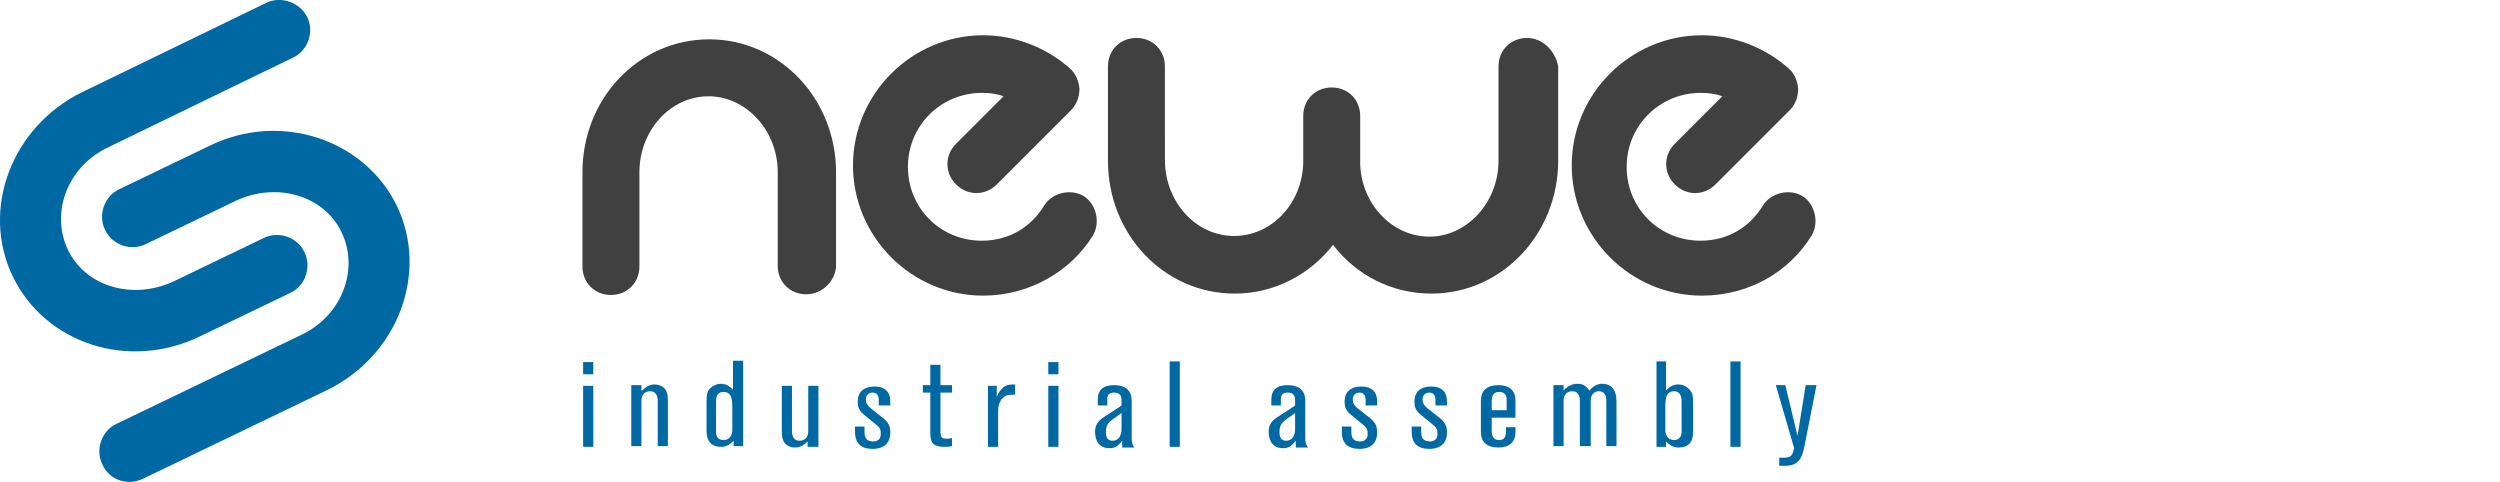
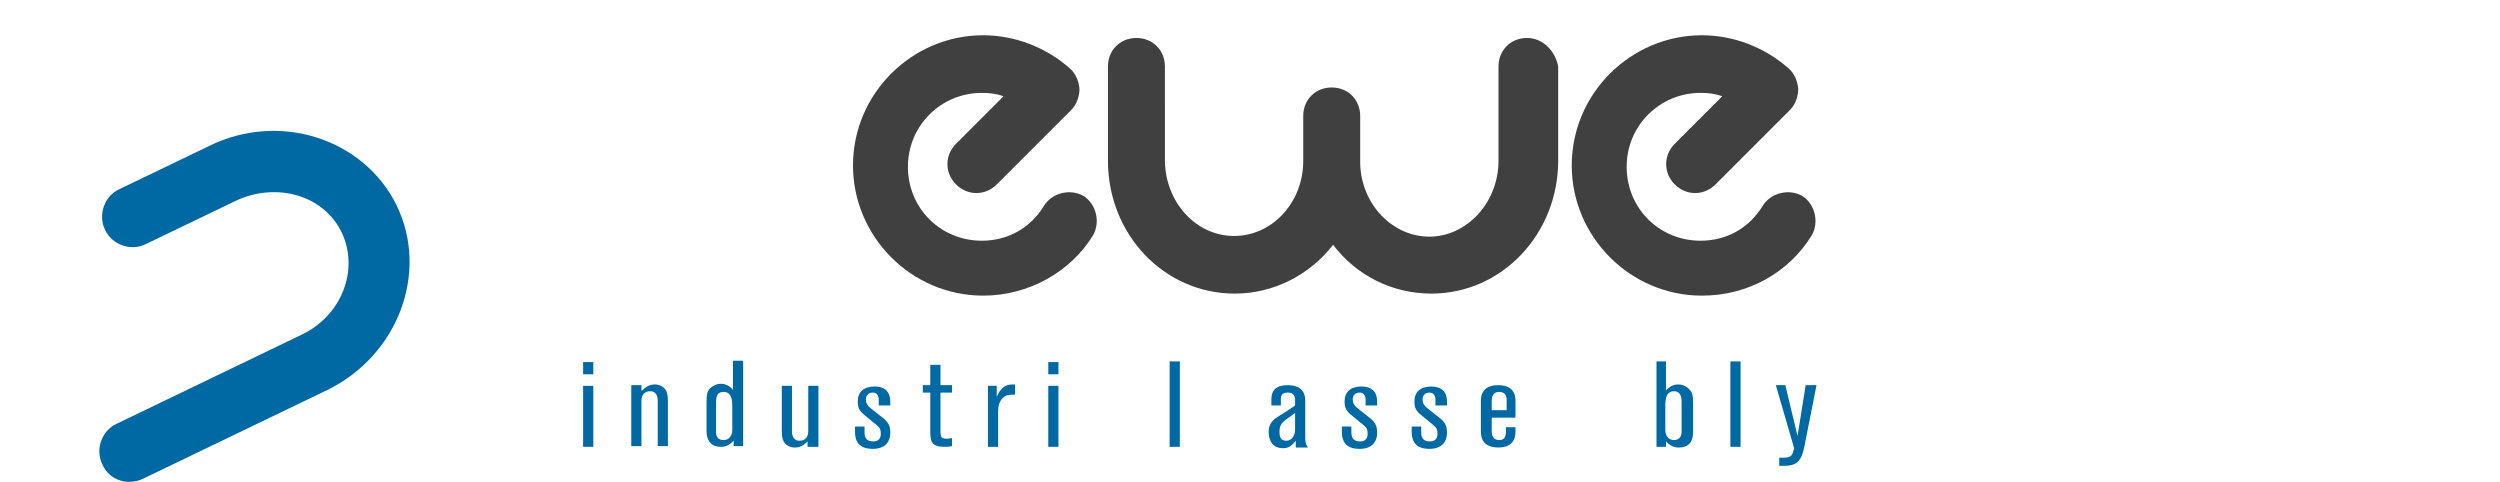
<svg xmlns="http://www.w3.org/2000/svg" version="1.1" id="Vrstva_1" x="0px" y="0px" viewBox="0 0 368.7 71.1" style="enable-background:new 0 0 368.7 71.1;" xml:space="preserve">
  <style type="text/css">
	.st0{fill:#0069A4;}
	.st1{fill:#404041;}
</style>
  <g>
-     <path class="st0" d="M45.3,2.5c1.1,2.2,0.1,5-2.1,6L16,21.7c-6,2.8-8.6,9.6-6,15.1s9.6,7.5,15.6,4.7l13.3-6.4c2.2-1.1,5-0.1,6,2.1   c1.1,2.2,0.1,5-2.1,6l-13.3,6.4C19,54.7,6.7,50.7,1.9,40.8S1.7,18.7,12.1,13.6L39.3,0.4C41.4-0.6,44.2,0.3,45.3,2.5" />
    <path class="st0" d="M15.1,68.5c-1.1-2.2-0.1-5,2.1-6l27.2-13.1c6-2.8,8.6-9.6,6-15.1s-9.6-7.5-15.6-4.7L21.5,36   c-2.2,1.1-5,0.1-6-2.1c-1.1-2.2-0.1-5,2.1-6l13.3-6.4c10.4-5.1,22.8-1,27.6,8.8c4.8,9.9,0.2,22.1-10.2,27.2L21.1,70.6   C18.8,71.7,16.1,70.8,15.1,68.5" />
  </g>
  <g>
    <g>
      <g>
        <g>
-           <path class="st1" d="M118.9,43.4c-2.4,0-4.2-1.8-4.2-4.2V25.4c0-6.2-4.7-11.2-10.2-11.2c-5.7,0-10.2,5.1-10.2,11.2v13.9      c0,2.4-1.8,4.2-4.2,4.2s-4.2-1.8-4.2-4.2V25.4c0-10.9,8.3-19.6,18.7-19.6s18.7,8.8,18.7,19.6v13.9      C123.2,41.4,121.3,43.4,118.9,43.4z" />
-         </g>
+           </g>
      </g>
    </g>
    <path class="st1" d="M225.2,5.6c-2.4,0-4.2,1.8-4.2,4.2v13.9c0,6.2-4.7,11.2-10.2,11.2c-5.4,0-10-4.7-10.2-10.7c0-0.1,0-0.4,0-0.4   v-6.7c0-2.4-1.8-4.2-4.2-4.2l0,0l0,0c-2.4,0-4.2,1.8-4.2,4.2v6.6c0,0.1,0,0.4,0,0.4c-0.2,6-4.7,10.7-10.2,10.7   c-5.7,0-10.2-5.1-10.2-11.2V9.8c0-2.4-1.8-4.2-4.2-4.2c-2.4,0-4.2,1.8-4.2,4.2v13.9c0,10.9,8.3,19.6,18.7,19.6   c5.8,0,11.1-2.8,14.5-7.2c3.4,4.5,8.7,7.2,14.5,7.2c10.4,0,18.7-8.8,18.7-19.6V9.8C229.4,7.6,227.6,5.6,225.2,5.6z" />
    <g>
      <g>
        <path class="st1" d="M145,43.6c-10.6,0-19.2-8.7-19.2-19.2c0-10.6,8.7-19.2,19.2-19.2c4.7,0,9.3,1.8,12.8,4.9     c0.8,0.7,1.3,1.8,1.4,3c0,1.1-0.4,2.3-1.2,3.1l-11,11c-1.7,1.7-4.3,1.7-6,0c-1.7-1.7-1.7-4.3,0-6l7-7c-1.1-0.4-2.1-0.5-3.2-0.5     c-6,0-10.9,4.8-10.9,10.9s4.8,10.9,10.9,10.9c3.9,0,7.2-1.9,9.2-5.2c1.2-1.9,3.9-2.5,5.8-1.4c1.9,1.2,2.5,3.9,1.4,5.8     C157.9,40.1,151.7,43.6,145,43.6z" />
      </g>
    </g>
    <g>
      <g>
        <path class="st1" d="M251,43.6c-10.6,0-19.2-8.7-19.2-19.2c0-10.6,8.7-19.2,19.2-19.2c4.7,0,9.3,1.8,12.8,4.9     c0.8,0.7,1.3,1.8,1.4,3c0,1.1-0.4,2.3-1.2,3.1l-11,11c-1.7,1.7-4.3,1.7-6,0c-1.7-1.7-1.7-4.3,0-6l7-7c-1.1-0.4-2.1-0.5-3.2-0.5     c-6,0-10.9,4.8-10.9,10.9s4.8,10.9,10.9,10.9c3.9,0,7.2-1.9,9.2-5.2c1.2-1.9,3.9-2.5,5.8-1.4c1.9,1.2,2.5,3.9,1.4,5.8     C263.9,40.1,257.9,43.6,251,43.6z" />
      </g>
    </g>
  </g>
  <g>
    <g>
      <path class="st0" d="M87.5,55.2H86v-1.8h1.5V55.2z M87.5,65.9H86v-9h1.5V65.9z" />
      <path class="st0" d="M94.7,57.6c0.7-0.7,1.2-0.9,1.9-0.9c0.6,0,1.2,0.3,1.5,0.7c0.3,0.4,0.4,0.9,0.4,1.7v6.7h-1.5v-6.7    c0-0.9-0.4-1.4-1.1-1.4c-0.8,0-1.3,0.5-1.3,1.4v6.7h-1.5v-9h1.5V57.6z" />
      <path class="st0" d="M109.6,53.3v12.5h-1.4v-0.8c-0.7,0.7-1.2,0.9-1.9,0.9c-1.3,0-2.1-0.8-2.1-2.3v-4.3c0-1.1,0.1-1.6,0.5-2    c0.4-0.4,1-0.7,1.6-0.7c0.7,0,1.3,0.3,1.8,0.9v-4.3H109.6z M105.6,63.7c0,0.8,0.4,1.2,1.1,1.2c0.8,0,1.3-0.6,1.3-1.5v-3.5    c0-1.5-0.4-2.1-1.3-2.1c-0.8,0-1.1,0.5-1.1,1.5V63.7z" />
      <path class="st0" d="M119.1,65.9v-0.8c-0.7,0.7-1.2,0.9-1.9,0.9c-0.6,0-1.2-0.3-1.5-0.7c-0.3-0.4-0.4-0.9-0.4-1.7v-6.7h1.5v6.7    c0,0.9,0.4,1.4,1.1,1.4c0.8,0,1.3-0.5,1.3-1.4v-6.7h1.5v9H119.1z" />
      <path class="st0" d="M129.6,59.6v-0.6c0-0.7-0.3-1.1-0.9-1.1c-0.6,0-1,0.4-1,1c0,0.5,0.2,0.9,0.7,1.3l1.9,1.5c0.7,0.6,1,1.1,1,2.1    c0,1.5-0.9,2.4-2.6,2.4c-1.7,0-2.6-0.8-2.6-2.5v-0.8h1.4v0.8c0,1,0.4,1.4,1.3,1.4c0.7,0,1.1-0.4,1.1-1.1c0-0.6-0.1-0.9-0.6-1.3    l-1.7-1.4c-0.9-0.7-1.1-1.2-1.1-2.1c0-1.4,0.9-2.2,2.5-2.2c1.5,0,2.3,0.8,2.3,2.2v0.6H129.6z" />
      <path class="st0" d="M140.4,57.9h-1.7v5.7c0,0.9,0.2,1.1,0.9,1.1c0.2,0,0.4,0,0.8-0.1v1.2c-0.5,0.1-0.8,0.1-1.2,0.1    c-0.8,0-1.4-0.2-1.7-0.6c-0.2-0.3-0.3-0.7-0.3-1.6v-5.8h-1.1v-1.1h1.1v-3h1.5v3h1.7V57.9z" />
      <path class="st0" d="M147,56.9v1.6c0.3-0.6,0.4-0.8,0.7-1.1c0.4-0.5,1-0.7,1.6-0.7l0.4,0v1.5c-1,0-1.4,0.1-1.7,0.4    c-0.5,0.4-0.8,1.1-0.8,2.1v5.2h-1.5v-9H147z" />
      <path class="st0" d="M156.1,55.2h-1.5v-1.8h1.5V55.2z M156.1,65.9h-1.5v-9h1.5V65.9z" />
-       <path class="st0" d="M161.9,59.8v-0.9c0-1.4,0.8-2.1,2.4-2.1c1.7,0,2.6,0.8,2.6,2.3v5.6c0,0.5,0.1,0.9,0.4,1.3h-1.8v-1    c-0.7,0.9-1.2,1.1-1.9,1.1c-1.3,0-2.1-0.9-2.1-2.4c0-1,0.4-1.6,1.3-2.2l1.1-0.7c0.8-0.5,0.9-0.6,1.5-1V59c0-0.8-0.4-1.1-1.1-1.1    c-0.7,0-1,0.3-1,1v0.9H161.9z M163.9,62c-0.6,0.5-0.8,0.9-0.8,1.7c0,0.9,0.3,1.3,1,1.3c0.8,0,1.3-0.7,1.3-1.7v-2.4L163.9,62z" />
      <path class="st0" d="M174,65.9h-1.5V53.3h1.5V65.9z" />
      <path class="st0" d="M187.5,59.8v-0.9c0-1.4,0.8-2.1,2.4-2.1c1.7,0,2.6,0.8,2.6,2.3v5.6c0,0.5,0.1,0.9,0.4,1.3h-1.8v-1    c-0.7,0.9-1.2,1.1-1.9,1.1c-1.3,0-2.1-0.9-2.1-2.4c0-1,0.4-1.6,1.3-2.2l1.1-0.7c0.8-0.5,0.9-0.6,1.5-1V59c0-0.8-0.4-1.1-1.1-1.1    c-0.7,0-1,0.3-1,1v0.9H187.5z M189.5,62c-0.6,0.5-0.8,0.9-0.8,1.7c0,0.9,0.3,1.3,1,1.3c0.8,0,1.3-0.7,1.3-1.7v-2.4L189.5,62z" />
      <path class="st0" d="M201.4,59.6v-0.6c0-0.7-0.3-1.1-0.9-1.1c-0.6,0-1,0.4-1,1c0,0.5,0.2,0.9,0.7,1.3l1.9,1.5c0.7,0.6,1,1.1,1,2.1    c0,1.5-0.9,2.4-2.6,2.4c-1.7,0-2.6-0.8-2.6-2.5v-0.8h1.4v0.8c0,1,0.4,1.4,1.3,1.4c0.7,0,1.1-0.4,1.1-1.1c0-0.6-0.1-0.9-0.6-1.3    l-1.7-1.4c-0.9-0.7-1.1-1.2-1.1-2.1c0-1.4,0.9-2.2,2.5-2.2c1.5,0,2.3,0.8,2.3,2.2v0.6H201.4z" />
      <path class="st0" d="M211.7,59.6v-0.6c0-0.7-0.3-1.1-0.9-1.1s-1,0.4-1,1c0,0.5,0.2,0.9,0.7,1.3l1.9,1.5c0.7,0.6,1,1.1,1,2.1    c0,1.5-0.9,2.4-2.6,2.4c-1.7,0-2.6-0.8-2.6-2.5v-0.8h1.4v0.8c0,1,0.4,1.4,1.3,1.4c0.7,0,1.1-0.4,1.1-1.1c0-0.6-0.1-0.9-0.6-1.3    l-1.7-1.4c-0.9-0.7-1.1-1.2-1.1-2.1c0-1.4,0.9-2.2,2.5-2.2c1.5,0,2.3,0.8,2.3,2.2v0.6H211.7z" />
      <path class="st0" d="M220,61.5v2.1c0,0.9,0.4,1.3,1.1,1.3c0.7,0,1-0.4,1-1.3V63h1.4v0.7c0,1.5-0.9,2.3-2.5,2.3    c-1.7,0-2.6-0.8-2.6-2.3v-4.6c0-1.5,0.9-2.3,2.6-2.3c1.6,0,2.5,0.8,2.5,2.3v2.5H220z M222.2,58.9c0-0.7-0.4-1.1-1.1-1.1    c-0.7,0-1.1,0.4-1.1,1.3v1.4h2.2V58.9z" />
-       <path class="st0" d="M230.6,56.8v0.8c0.6-0.7,1.3-1,2-1c0.8,0,1.2,0.2,1.8,1c0.6-0.7,1.2-1,1.9-1c0.6,0,1.2,0.2,1.6,0.7    c0.3,0.4,0.5,1,0.5,1.9v6.6h-1.5v-6.7c0-0.9-0.4-1.4-1.1-1.4c-0.7,0-1.2,0.5-1.2,1.4v6.7H233v-6.7c0-0.9-0.4-1.4-1.1-1.4    c-0.8,0-1.3,0.5-1.3,1.4v6.7h-1.5v-9H230.6z" />
      <path class="st0" d="M245.7,53.3v4.3c0.5-0.6,1.1-0.9,1.8-0.9c0.7,0,1.3,0.3,1.7,0.8c0.4,0.4,0.5,0.9,0.5,1.9v4.3    c0,1.5-0.7,2.3-2.1,2.3c-0.7,0-1.2-0.2-1.9-0.9v0.8h-1.4V53.3H245.7z M245.6,63.4c0,0.9,0.5,1.5,1.3,1.5c0.7,0,1.1-0.5,1.1-1.2    v-4.5c0-1-0.4-1.5-1.1-1.5c-0.9,0-1.3,0.6-1.3,2.1V63.4z" />
      <path class="st0" d="M256.7,65.9h-1.5V53.3h1.5V65.9z" />
      <path class="st0" d="M263.3,56.8l1.8,7.5l1.2-7.5h1.6l-1.8,9.1c-0.4,2.1-1.2,2.8-2.9,2.8c-0.2,0-0.2,0-0.8,0v-1.2    c0.4,0,0.5,0,0.6,0c0.9,0,1.2-0.2,1.4-0.7l0.2-0.7l-2.7-9.3H263.3z" />
    </g>
  </g>
</svg>